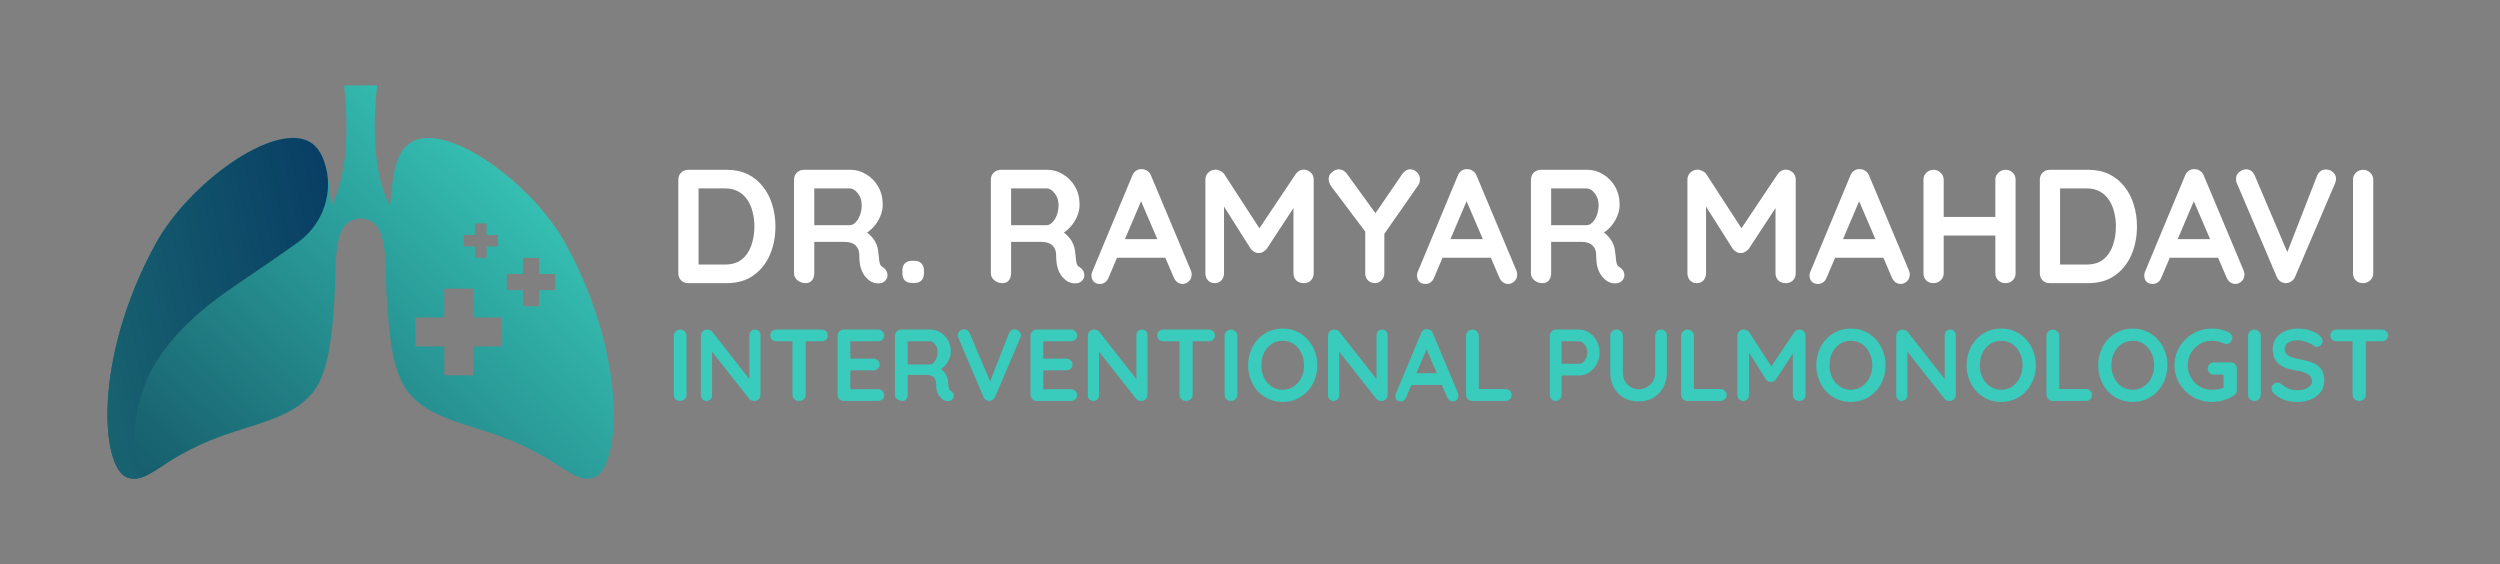
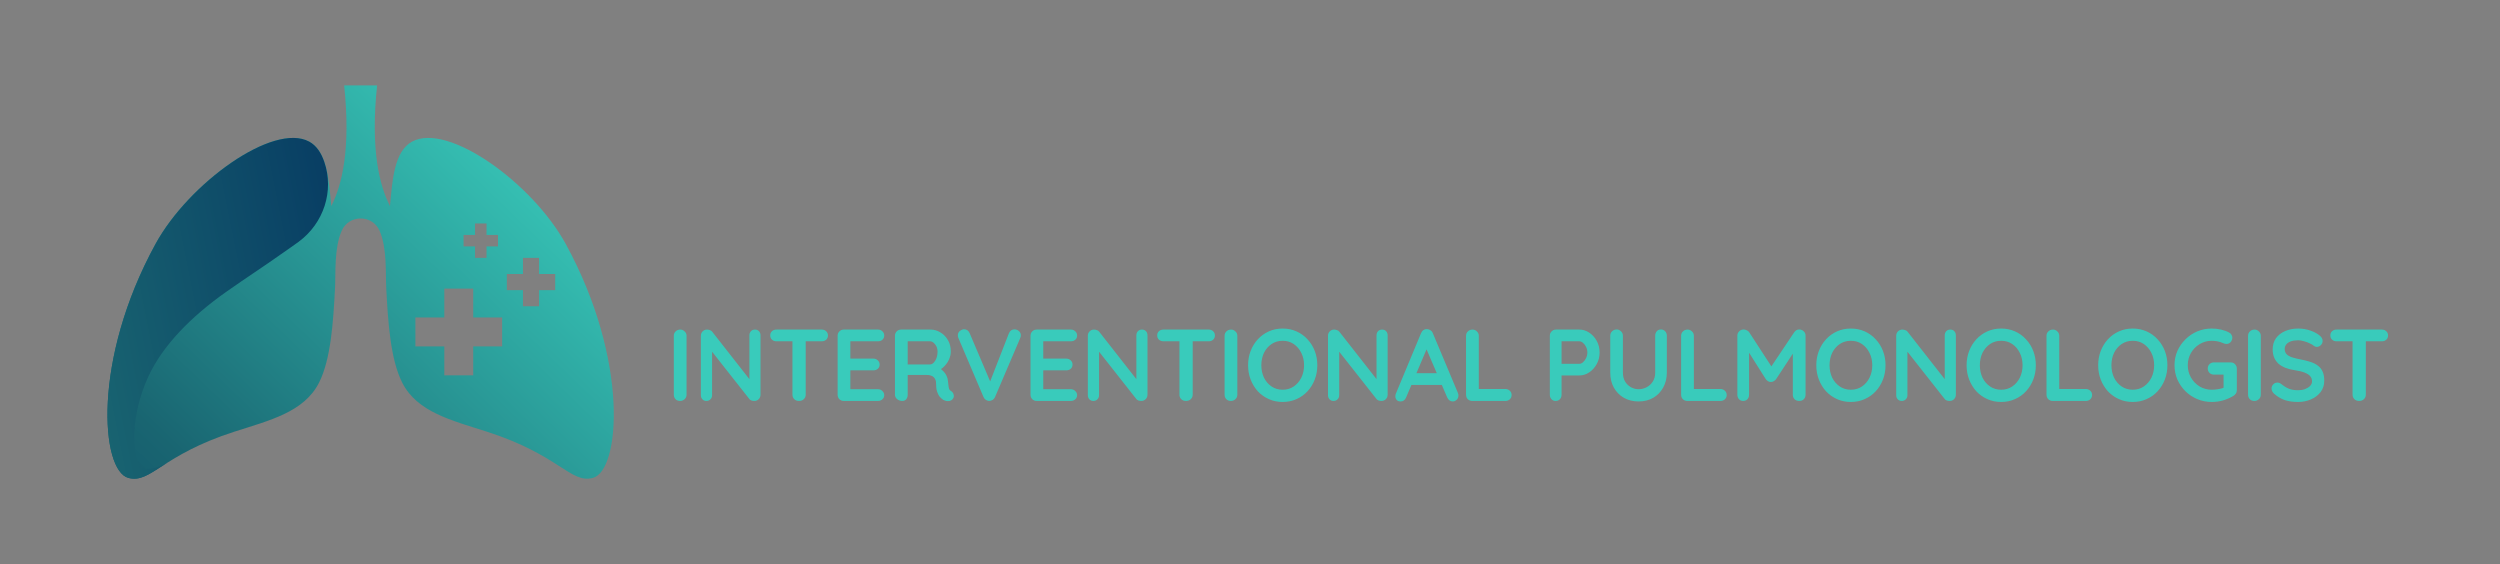
<svg xmlns="http://www.w3.org/2000/svg" width="3629" height="819" viewBox="0 0 3629 819" fill="none">
  <rect x="0" y="0" width="3629" height="819" fill="#808080" stroke="none" />
-   <path d="M1055.13 246.5C1066.41 246.5 1076.43 248.615 1085.21 252.845C1093.98 257.075 1101.34 263.028 1107.3 270.705C1113.41 278.225 1117.95 286.998 1120.93 297.025C1124.06 306.895 1125.63 317.47 1125.63 328.75C1125.63 343.947 1122.88 357.812 1117.4 370.345C1111.92 382.722 1103.93 392.592 1093.43 399.955C1083.09 407.318 1070.32 411 1055.13 411H998.96C994.887 411 991.44 409.668 988.62 407.005C985.957 404.185 984.625 400.738 984.625 396.665V260.835C984.625 256.762 985.957 253.393 988.62 250.73C991.44 247.91 994.887 246.5 998.96 246.5H1055.13ZM1052.78 383.975C1062.65 383.975 1070.71 381.468 1076.98 376.455C1083.25 371.285 1087.79 364.548 1090.61 356.245C1093.59 347.785 1095.08 338.62 1095.08 328.75C1095.08 321.387 1094.21 314.415 1092.49 307.835C1090.92 301.098 1088.42 295.223 1084.97 290.21C1081.52 285.04 1077.14 280.967 1071.81 277.99C1066.48 275.013 1060.14 273.525 1052.78 273.525H1011.65L1014 271.41V386.56L1012.59 383.975H1052.78ZM1169.53 411C1165.15 411 1161.23 409.668 1157.78 407.005C1154.34 404.185 1152.61 400.738 1152.61 396.665V260.835C1152.61 256.762 1153.94 253.393 1156.61 250.73C1159.43 247.91 1162.87 246.5 1166.95 246.5H1234.63C1242.77 246.5 1250.37 248.693 1257.42 253.08C1264.63 257.31 1270.43 263.263 1274.81 270.94C1279.2 278.46 1281.39 287.155 1281.39 297.025C1281.39 302.978 1280.14 308.775 1277.63 314.415C1275.28 320.055 1271.99 325.147 1267.76 329.69C1263.69 334.233 1259.07 337.758 1253.9 340.265L1254.13 334.86C1258.52 337.21 1262.12 340.03 1264.94 343.32C1267.92 346.453 1270.19 349.9 1271.76 353.66C1273.48 357.263 1274.5 361.18 1274.81 365.41C1275.44 369.327 1275.83 372.773 1275.99 375.75C1276.3 378.727 1276.77 381.233 1277.4 383.27C1278.18 385.307 1279.59 386.873 1281.63 387.97C1285.07 390.007 1287.19 392.983 1287.97 396.9C1288.91 400.66 1288.05 404.028 1285.39 407.005C1283.66 409.042 1281.47 410.373 1278.81 411C1276.14 411.47 1273.48 411.47 1270.82 411C1268.15 410.373 1265.96 409.59 1264.24 408.65C1261.57 407.083 1258.91 404.812 1256.25 401.835C1253.58 398.702 1251.39 394.55 1249.67 389.38C1248.1 384.21 1247.32 377.552 1247.32 369.405C1247.32 366.742 1246.85 364.313 1245.91 362.12C1244.97 359.77 1243.64 357.812 1241.91 356.245C1240.19 354.522 1238 353.268 1235.33 352.485C1232.67 351.545 1229.54 351.075 1225.93 351.075H1178.46L1181.99 345.67V396.665C1181.99 400.738 1180.89 404.185 1178.7 407.005C1176.5 409.668 1173.45 411 1169.53 411ZM1178.7 326.87H1233.45C1236.27 326.87 1239.01 325.617 1241.68 323.11C1244.34 320.447 1246.53 316.922 1248.26 312.535C1249.98 307.992 1250.84 303.057 1250.84 297.73C1250.84 290.837 1248.96 285.118 1245.2 280.575C1241.6 275.875 1237.68 273.525 1233.45 273.525H1179.17L1181.99 266.005V332.51L1178.7 326.87ZM1324.05 410.765C1319.51 410.765 1315.98 409.59 1313.48 407.24C1311.13 404.733 1309.95 401.208 1309.95 396.665V392.67C1309.95 388.127 1311.13 384.68 1313.48 382.33C1315.98 379.823 1319.51 378.57 1324.05 378.57H1327.11C1331.65 378.57 1335.1 379.823 1337.45 382.33C1339.95 384.68 1341.21 388.127 1341.21 392.67V396.665C1341.21 401.208 1339.95 404.733 1337.45 407.24C1335.1 409.59 1331.65 410.765 1327.11 410.765H1324.05ZM1455.25 411C1450.86 411 1446.95 409.668 1443.5 407.005C1440.05 404.185 1438.33 400.738 1438.33 396.665V260.835C1438.33 256.762 1439.66 253.393 1442.33 250.73C1445.15 247.91 1448.59 246.5 1452.67 246.5H1520.35C1528.49 246.5 1536.09 248.693 1543.14 253.08C1550.35 257.31 1556.14 263.263 1560.53 270.94C1564.92 278.46 1567.11 287.155 1567.11 297.025C1567.11 302.978 1565.86 308.775 1563.35 314.415C1561 320.055 1557.71 325.147 1553.48 329.69C1549.41 334.233 1544.79 337.758 1539.62 340.265L1539.85 334.86C1544.24 337.21 1547.84 340.03 1550.66 343.32C1553.64 346.453 1555.91 349.9 1557.48 353.66C1559.2 357.263 1560.22 361.18 1560.53 365.41C1561.16 369.327 1561.55 372.773 1561.71 375.75C1562.02 378.727 1562.49 381.233 1563.12 383.27C1563.9 385.307 1565.31 386.873 1567.35 387.97C1570.79 390.007 1572.91 392.983 1573.69 396.9C1574.63 400.66 1573.77 404.028 1571.11 407.005C1569.38 409.042 1567.19 410.373 1564.53 411C1561.86 411.47 1559.2 411.47 1556.54 411C1553.87 410.373 1551.68 409.59 1549.96 408.65C1547.29 407.083 1544.63 404.812 1541.97 401.835C1539.3 398.702 1537.11 394.55 1535.39 389.38C1533.82 384.21 1533.04 377.552 1533.04 369.405C1533.04 366.742 1532.57 364.313 1531.63 362.12C1530.69 359.77 1529.35 357.812 1527.63 356.245C1525.91 354.522 1523.71 353.268 1521.05 352.485C1518.39 351.545 1515.25 351.075 1511.65 351.075H1464.18L1467.71 345.67V396.665C1467.71 400.738 1466.61 404.185 1464.42 407.005C1462.22 409.668 1459.17 411 1455.25 411ZM1464.42 326.87H1519.17C1521.99 326.87 1524.73 325.617 1527.4 323.11C1530.06 320.447 1532.25 316.922 1533.98 312.535C1535.7 307.992 1536.56 303.057 1536.56 297.73C1536.56 290.837 1534.68 285.118 1530.92 280.575C1527.32 275.875 1523.4 273.525 1519.17 273.525H1464.89L1467.71 266.005V332.51L1464.42 326.87ZM1660.06 283.395L1609.3 402.775C1608.2 405.752 1606.48 408.102 1604.13 409.825C1601.94 411.392 1599.51 412.175 1596.84 412.175C1592.61 412.175 1589.48 411 1587.44 408.65C1585.41 406.3 1584.39 403.402 1584.39 399.955C1584.39 398.545 1584.62 397.057 1585.09 395.49L1643.61 254.96C1644.86 251.827 1646.74 249.398 1649.25 247.675C1651.91 245.952 1654.73 245.247 1657.71 245.56C1660.53 245.56 1663.11 246.422 1665.46 248.145C1667.97 249.712 1669.77 251.983 1670.87 254.96L1728.68 392.67C1729.46 394.707 1729.85 396.587 1729.85 398.31C1729.85 402.54 1728.44 405.908 1725.62 408.415C1722.96 410.922 1719.98 412.175 1716.69 412.175C1713.87 412.175 1711.29 411.313 1708.94 409.59C1706.75 407.867 1705.02 405.517 1703.77 402.54L1653.24 284.805L1660.06 283.395ZM1616.58 374.105L1629.51 347.08H1692.96L1697.42 374.105H1616.58ZM1764.56 246.265C1766.75 246.265 1769.02 246.892 1771.37 248.145C1773.88 249.242 1775.76 250.73 1777.01 252.61L1834.12 340.5L1822.37 340.03L1880.88 252.61C1883.86 248.38 1887.7 246.265 1892.4 246.265C1896.16 246.265 1899.53 247.597 1902.5 250.26C1905.48 252.923 1906.97 256.37 1906.97 260.6V396.665C1906.97 400.738 1905.64 404.185 1902.97 407.005C1900.31 409.668 1896.78 411 1892.4 411C1888.01 411 1884.41 409.668 1881.59 407.005C1878.92 404.185 1877.59 400.738 1877.59 396.665V285.98L1886.76 288.095L1838.82 361.18C1837.41 362.903 1835.61 364.392 1833.41 365.645C1831.38 366.898 1829.26 367.447 1827.07 367.29C1825.03 367.447 1822.92 366.898 1820.72 365.645C1818.69 364.392 1816.96 362.903 1815.55 361.18L1770.67 290.21L1776.78 277.755V396.665C1776.78 400.738 1775.52 404.185 1773.02 407.005C1770.51 409.668 1767.22 411 1763.15 411C1759.23 411 1756.02 409.668 1753.51 407.005C1751.01 404.185 1749.75 400.738 1749.75 396.665V260.6C1749.75 256.683 1751.16 253.315 1753.98 250.495C1756.96 247.675 1760.48 246.265 1764.56 246.265ZM2047.11 245.795C2050.71 245.795 2053.92 247.205 2056.74 250.025C2059.72 252.688 2061.21 256.135 2061.21 260.365C2061.21 261.775 2060.97 263.263 2060.5 264.83C2060.19 266.24 2059.56 267.65 2058.62 269.06L2005.28 345.435L2009.51 329.22V396.665C2009.51 400.738 2008.1 404.185 2005.28 407.005C2002.61 409.668 1999.48 411 1995.88 411C1991.96 411 1988.59 409.668 1985.77 407.005C1983.11 404.185 1981.78 400.738 1981.78 396.665V331.1L1983.66 338.62L1932.9 271.175C1931.33 269.138 1930.23 267.18 1929.61 265.3C1928.98 263.42 1928.67 261.697 1928.67 260.13C1928.67 255.9 1930.31 252.453 1933.6 249.79C1936.89 247.127 1940.26 245.795 1943.71 245.795C1948.09 245.795 1951.93 247.988 1955.22 252.375L2000.34 314.65L1993.76 313.71L2035.36 252.845C2038.65 248.145 2042.56 245.795 2047.11 245.795ZM2132.58 283.395L2081.82 402.775C2080.73 405.752 2079 408.102 2076.65 409.825C2074.46 411.392 2072.03 412.175 2069.37 412.175C2065.14 412.175 2062.01 411 2059.97 408.65C2057.93 406.3 2056.91 403.402 2056.91 399.955C2056.91 398.545 2057.15 397.057 2057.62 395.49L2116.13 254.96C2117.39 251.827 2119.27 249.398 2121.77 247.675C2124.44 245.952 2127.26 245.247 2130.23 245.56C2133.05 245.56 2135.64 246.422 2137.99 248.145C2140.5 249.712 2142.3 251.983 2143.39 254.96L2201.2 392.67C2201.99 394.707 2202.38 396.587 2202.38 398.31C2202.38 402.54 2200.97 405.908 2198.15 408.415C2195.49 410.922 2192.51 412.175 2189.22 412.175C2186.4 412.175 2183.81 411.313 2181.46 409.59C2179.27 407.867 2177.55 405.517 2176.29 402.54L2125.77 284.805L2132.58 283.395ZM2089.11 374.105L2102.03 347.08H2165.48L2169.95 374.105H2089.11ZM2239.2 411C2234.81 411 2230.89 409.668 2227.45 407.005C2224 404.185 2222.28 400.738 2222.28 396.665V260.835C2222.28 256.762 2223.61 253.393 2226.27 250.73C2229.09 247.91 2232.54 246.5 2236.61 246.5H2304.29C2312.44 246.5 2320.04 248.693 2327.09 253.08C2334.29 257.31 2340.09 263.263 2344.48 270.94C2348.86 278.46 2351.06 287.155 2351.06 297.025C2351.06 302.978 2349.8 308.775 2347.3 314.415C2344.95 320.055 2341.66 325.147 2337.43 329.69C2333.35 334.233 2328.73 337.758 2323.56 340.265L2323.8 334.86C2328.18 337.21 2331.79 340.03 2334.61 343.32C2337.58 346.453 2339.85 349.9 2341.42 353.66C2343.14 357.263 2344.16 361.18 2344.48 365.41C2345.1 369.327 2345.49 372.773 2345.65 375.75C2345.96 378.727 2346.43 381.233 2347.06 383.27C2347.84 385.307 2349.25 386.873 2351.29 387.97C2354.74 390.007 2356.85 392.983 2357.64 396.9C2358.58 400.66 2357.71 404.028 2355.05 407.005C2353.33 409.042 2351.13 410.373 2348.47 411C2345.81 411.47 2343.14 411.47 2340.48 411C2337.82 410.373 2335.62 409.59 2333.9 408.65C2331.24 407.083 2328.57 404.812 2325.91 401.835C2323.25 398.702 2321.05 394.55 2319.33 389.38C2317.76 384.21 2316.98 377.552 2316.98 369.405C2316.98 366.742 2316.51 364.313 2315.57 362.12C2314.63 359.77 2313.3 357.812 2311.58 356.245C2309.85 354.522 2307.66 353.268 2305 352.485C2302.33 351.545 2299.2 351.075 2295.6 351.075H2248.13L2251.65 345.67V396.665C2251.65 400.738 2250.55 404.185 2248.36 407.005C2246.17 409.668 2243.11 411 2239.2 411ZM2248.36 326.87H2303.12C2305.94 326.87 2308.68 325.617 2311.34 323.11C2314 320.447 2316.2 316.922 2317.92 312.535C2319.64 307.992 2320.51 303.057 2320.51 297.73C2320.51 290.837 2318.63 285.118 2314.87 280.575C2311.26 275.875 2307.35 273.525 2303.12 273.525H2248.83L2251.65 266.005V332.51L2248.36 326.87ZM2464.28 246.265C2466.47 246.265 2468.74 246.892 2471.09 248.145C2473.6 249.242 2475.48 250.73 2476.73 252.61L2533.84 340.5L2522.09 340.03L2580.6 252.61C2583.58 248.38 2587.42 246.265 2592.12 246.265C2595.88 246.265 2599.25 247.597 2602.22 250.26C2605.2 252.923 2606.69 256.37 2606.69 260.6V396.665C2606.69 400.738 2605.36 404.185 2602.69 407.005C2600.03 409.668 2596.51 411 2592.12 411C2587.73 411 2584.13 409.668 2581.31 407.005C2578.65 404.185 2577.31 400.738 2577.31 396.665V285.98L2586.48 288.095L2538.54 361.18C2537.13 362.903 2535.33 364.392 2533.13 365.645C2531.1 366.898 2528.98 367.447 2526.79 367.29C2524.75 367.447 2522.64 366.898 2520.44 365.645C2518.41 364.392 2516.68 362.903 2515.27 361.18L2470.39 290.21L2476.5 277.755V396.665C2476.5 400.738 2475.25 404.185 2472.74 407.005C2470.23 409.668 2466.94 411 2462.87 411C2458.95 411 2455.74 409.668 2453.23 407.005C2450.73 404.185 2449.47 400.738 2449.47 396.665V260.6C2449.47 256.683 2450.88 253.315 2453.7 250.495C2456.68 247.675 2460.21 246.265 2464.28 246.265ZM2702.41 283.395L2651.65 402.775C2650.56 405.752 2648.83 408.102 2646.48 409.825C2644.29 411.392 2641.86 412.175 2639.2 412.175C2634.97 412.175 2631.83 411 2629.8 408.65C2627.76 406.3 2626.74 403.402 2626.74 399.955C2626.74 398.545 2626.98 397.057 2627.45 395.49L2685.96 254.96C2687.22 251.827 2689.1 249.398 2691.6 247.675C2694.27 245.952 2697.09 245.247 2700.06 245.56C2702.88 245.56 2705.47 246.422 2707.82 248.145C2710.32 249.712 2712.13 251.983 2713.22 254.96L2771.03 392.67C2771.82 394.707 2772.21 396.587 2772.21 398.31C2772.21 402.54 2770.8 405.908 2767.98 408.415C2765.31 410.922 2762.34 412.175 2759.05 412.175C2756.23 412.175 2753.64 411.313 2751.29 409.59C2749.1 407.867 2747.38 405.517 2746.12 402.54L2695.6 284.805L2702.41 283.395ZM2658.94 374.105L2671.86 347.08H2735.31L2739.78 374.105H2658.94ZM2807.15 246.5C2810.91 246.5 2814.2 247.91 2817.02 250.73C2819.99 253.393 2821.48 256.762 2821.48 260.835V396.665C2821.48 400.738 2819.99 404.185 2817.02 407.005C2814.04 409.668 2810.59 411 2806.68 411C2802.29 411 2798.76 409.668 2796.1 407.005C2793.44 404.185 2792.11 400.738 2792.11 396.665V260.835C2792.11 256.762 2793.52 253.393 2796.34 250.73C2799.16 247.91 2802.76 246.5 2807.15 246.5ZM2911.25 246.5C2915.64 246.5 2919.16 247.91 2921.83 250.73C2924.49 253.393 2925.82 256.762 2925.82 260.835V396.665C2925.82 400.738 2924.41 404.185 2921.59 407.005C2918.93 409.668 2915.32 411 2910.78 411C2907.02 411 2903.65 409.668 2900.68 407.005C2897.86 404.185 2896.45 400.738 2896.45 396.665V260.835C2896.45 256.762 2897.93 253.393 2900.91 250.73C2903.89 247.91 2907.33 246.5 2911.25 246.5ZM2806.44 314.885H2911.25V341.91H2806.44V314.885ZM3031.51 246.5C3042.79 246.5 3052.82 248.615 3061.59 252.845C3070.37 257.075 3077.73 263.028 3083.68 270.705C3089.79 278.225 3094.34 286.998 3097.31 297.025C3100.45 306.895 3102.01 317.47 3102.01 328.75C3102.01 343.947 3099.27 357.812 3093.79 370.345C3088.3 382.722 3080.31 392.592 3069.82 399.955C3059.48 407.318 3046.71 411 3031.51 411H2975.35C2971.27 411 2967.83 409.668 2965.01 407.005C2962.34 404.185 2961.01 400.738 2961.01 396.665V260.835C2961.01 256.762 2962.34 253.393 2965.01 250.73C2967.83 247.91 2971.27 246.5 2975.35 246.5H3031.51ZM3029.16 383.975C3039.03 383.975 3047.1 381.468 3053.37 376.455C3059.63 371.285 3064.18 364.548 3067 356.245C3069.97 347.785 3071.46 338.62 3071.46 328.75C3071.46 321.387 3070.6 314.415 3068.88 307.835C3067.31 301.098 3064.8 295.223 3061.36 290.21C3057.91 285.04 3053.52 280.967 3048.2 277.99C3042.87 275.013 3036.53 273.525 3029.16 273.525H2988.04L2990.39 271.41V386.56L2988.98 383.975H3029.16ZM3188.25 283.395L3137.49 402.775C3136.39 405.752 3134.67 408.102 3132.32 409.825C3130.12 411.392 3127.7 412.175 3125.03 412.175C3120.8 412.175 3117.67 411 3115.63 408.65C3113.6 406.3 3112.58 403.402 3112.58 399.955C3112.58 398.545 3112.81 397.057 3113.28 395.49L3171.8 254.96C3173.05 251.827 3174.93 249.398 3177.44 247.675C3180.1 245.952 3182.92 245.247 3185.9 245.56C3188.72 245.56 3191.3 246.422 3193.65 248.145C3196.16 249.712 3197.96 251.983 3199.06 254.96L3256.87 392.67C3257.65 394.707 3258.04 396.587 3258.04 398.31C3258.04 402.54 3256.63 405.908 3253.81 408.415C3251.15 410.922 3248.17 412.175 3244.88 412.175C3242.06 412.175 3239.48 411.313 3237.13 409.59C3234.93 407.867 3233.21 405.517 3231.96 402.54L3181.43 284.805L3188.25 283.395ZM3144.77 374.105L3157.7 347.08H3221.15L3225.61 374.105H3144.77ZM3376.45 246.03C3380.37 246.03 3383.74 247.362 3386.56 250.025C3389.53 252.532 3391.02 255.743 3391.02 259.66C3391.02 261.697 3390.55 263.812 3389.61 266.005L3331.57 401.835C3330.16 404.968 3328.12 407.318 3325.46 408.885C3322.95 410.295 3320.37 411 3317.7 411C3315.2 410.843 3312.77 410.06 3310.42 408.65C3308.07 407.083 3306.27 404.89 3305.01 402.07L3246.97 265.77C3246.5 264.83 3246.18 263.89 3246.03 262.95C3245.87 261.853 3245.79 260.835 3245.79 259.895C3245.79 255.352 3247.44 251.905 3250.73 249.555C3254.02 247.048 3257.15 245.795 3260.13 245.795C3266.08 245.795 3270.39 248.85 3273.05 254.96L3324.52 375.985L3316.29 376.22L3363.53 254.96C3366.19 249.007 3370.5 246.03 3376.45 246.03ZM3445.01 396.665C3445.01 400.738 3443.52 404.185 3440.55 407.005C3437.57 409.668 3434.12 411 3430.21 411C3425.82 411 3422.29 409.668 3419.63 407.005C3416.97 404.185 3415.64 400.738 3415.64 396.665V260.835C3415.64 256.762 3417.05 253.393 3419.87 250.73C3422.69 247.91 3426.29 246.5 3430.68 246.5C3434.44 246.5 3437.73 247.91 3440.55 250.73C3443.52 253.393 3445.01 256.762 3445.01 260.835V396.665Z" fill="white" />
  <path d="M996.6 572.972C996.6 575.537 995.663 577.708 993.788 579.484C991.913 581.161 989.743 582 987.276 582C984.513 582 982.293 581.161 980.616 579.484C978.939 577.708 978.1 575.537 978.1 572.972V487.428C978.1 484.863 978.988 482.741 980.764 481.064C982.54 479.288 984.809 478.4 987.572 478.4C989.94 478.4 992.012 479.288 993.788 481.064C995.663 482.741 996.6 484.863 996.6 487.428V572.972ZM1095.97 478.4C1098.33 478.4 1100.26 479.189 1101.74 480.768C1103.22 482.347 1103.96 484.32 1103.96 486.688V572.972C1103.96 575.537 1103.07 577.708 1101.29 579.484C1099.62 581.161 1097.5 582 1094.93 582C1093.65 582 1092.32 581.803 1090.93 581.408C1089.65 580.915 1088.66 580.273 1087.97 579.484L1029.81 505.632L1033.66 503.264V573.712C1033.66 576.08 1032.87 578.053 1031.29 579.632C1029.81 581.211 1027.84 582 1025.37 582C1023 582 1021.08 581.211 1019.6 579.632C1018.12 578.053 1017.38 576.08 1017.38 573.712V487.428C1017.38 484.863 1018.22 482.741 1019.89 481.064C1021.67 479.288 1023.84 478.4 1026.41 478.4C1027.79 478.4 1029.22 478.696 1030.7 479.288C1032.18 479.781 1033.26 480.571 1033.95 481.656L1090.34 553.584L1087.83 555.36V486.688C1087.83 484.32 1088.57 482.347 1090.05 480.768C1091.53 479.189 1093.5 478.4 1095.97 478.4ZM1159.81 582C1157.04 582 1154.77 581.161 1153 579.484C1151.22 577.708 1150.33 575.537 1150.33 572.972V487.132H1169.57V572.972C1169.57 575.537 1168.64 577.708 1166.76 579.484C1164.99 581.161 1162.67 582 1159.81 582ZM1127.1 495.42C1124.53 495.42 1122.36 494.631 1120.59 493.052C1118.91 491.473 1118.07 489.401 1118.07 486.836C1118.07 484.271 1118.91 482.248 1120.59 480.768C1122.36 479.189 1124.53 478.4 1127.1 478.4H1192.81C1195.38 478.4 1197.5 479.189 1199.17 480.768C1200.95 482.347 1201.84 484.419 1201.84 486.984C1201.84 489.549 1200.95 491.621 1199.17 493.2C1197.5 494.68 1195.38 495.42 1192.81 495.42H1127.1ZM1224.92 478.4H1274.5C1277.07 478.4 1279.19 479.239 1280.87 480.916C1282.64 482.495 1283.53 484.567 1283.53 487.132C1283.53 489.599 1282.64 491.621 1280.87 493.2C1279.19 494.68 1277.07 495.42 1274.5 495.42H1233.06L1234.39 492.904V521.764L1233.21 520.58H1267.84C1270.41 520.58 1272.53 521.419 1274.21 523.096C1275.98 524.675 1276.87 526.747 1276.87 529.312C1276.87 531.779 1275.98 533.801 1274.21 535.38C1272.53 536.86 1270.41 537.6 1267.84 537.6H1233.65L1234.39 536.416V566.312L1233.21 564.98H1274.5C1277.07 564.98 1279.19 565.868 1280.87 567.644C1282.64 569.321 1283.53 571.295 1283.53 573.564C1283.53 576.031 1282.64 578.053 1280.87 579.632C1279.19 581.211 1277.07 582 1274.5 582H1224.92C1222.36 582 1220.19 581.161 1218.41 579.484C1216.73 577.708 1215.89 575.537 1215.89 572.972V487.428C1215.89 484.863 1216.73 482.741 1218.41 481.064C1220.19 479.288 1222.36 478.4 1224.92 478.4ZM1309.77 582C1307 582 1304.54 581.161 1302.37 579.484C1300.2 577.708 1299.11 575.537 1299.11 572.972V487.428C1299.11 484.863 1299.95 482.741 1301.63 481.064C1303.4 479.288 1305.57 478.4 1308.14 478.4H1350.76C1355.89 478.4 1360.68 479.781 1365.12 482.544C1369.66 485.208 1373.31 488.957 1376.07 493.792C1378.83 498.528 1380.21 504.004 1380.21 510.22C1380.21 513.969 1379.42 517.62 1377.85 521.172C1376.37 524.724 1374.29 527.931 1371.63 530.792C1369.06 533.653 1366.15 535.873 1362.9 537.452L1363.05 534.048C1365.81 535.528 1368.08 537.304 1369.85 539.376C1371.73 541.349 1373.16 543.52 1374.15 545.888C1375.23 548.157 1375.87 550.624 1376.07 553.288C1376.46 555.755 1376.71 557.925 1376.81 559.8C1377.01 561.675 1377.3 563.253 1377.7 564.536C1378.19 565.819 1379.08 566.805 1380.36 567.496C1382.53 568.779 1383.86 570.653 1384.36 573.12C1384.95 575.488 1384.41 577.609 1382.73 579.484C1381.64 580.767 1380.26 581.605 1378.59 582C1376.91 582.296 1375.23 582.296 1373.55 582C1371.88 581.605 1370.5 581.112 1369.41 580.52C1367.73 579.533 1366.06 578.103 1364.38 576.228C1362.7 574.255 1361.32 571.64 1360.23 568.384C1359.25 565.128 1358.75 560.935 1358.75 555.804C1358.75 554.127 1358.46 552.597 1357.87 551.216C1357.27 549.736 1356.44 548.503 1355.35 547.516C1354.26 546.431 1352.88 545.641 1351.21 545.148C1349.53 544.556 1347.56 544.26 1345.29 544.26H1315.39L1317.61 540.856V572.972C1317.61 575.537 1316.92 577.708 1315.54 579.484C1314.16 581.161 1312.23 582 1309.77 582ZM1315.54 529.016H1350.02C1351.8 529.016 1353.52 528.227 1355.2 526.648C1356.88 524.971 1358.26 522.751 1359.35 519.988C1360.43 517.127 1360.97 514.019 1360.97 510.664C1360.97 506.323 1359.79 502.721 1357.42 499.86C1355.15 496.9 1352.69 495.42 1350.02 495.42H1315.83L1317.61 490.684V532.568L1315.54 529.016ZM1472.7 478.104C1475.16 478.104 1477.28 478.943 1479.06 480.62C1480.93 482.199 1481.87 484.221 1481.87 486.688C1481.87 487.971 1481.58 489.303 1480.98 490.684L1444.43 576.228C1443.54 578.201 1442.26 579.681 1440.58 580.668C1439 581.556 1437.37 582 1435.7 582C1434.12 581.901 1432.59 581.408 1431.11 580.52C1429.63 579.533 1428.49 578.152 1427.7 576.376L1391.15 490.536C1390.85 489.944 1390.65 489.352 1390.56 488.76C1390.46 488.069 1390.41 487.428 1390.41 486.836C1390.41 483.975 1391.44 481.804 1393.52 480.324C1395.59 478.745 1397.56 477.956 1399.44 477.956C1403.18 477.956 1405.9 479.88 1407.58 483.728L1439.99 559.948L1434.81 560.096L1464.56 483.728C1466.23 479.979 1468.95 478.104 1472.7 478.104ZM1504.92 478.4H1554.5C1557.07 478.4 1559.19 479.239 1560.86 480.916C1562.64 482.495 1563.53 484.567 1563.53 487.132C1563.53 489.599 1562.64 491.621 1560.86 493.2C1559.19 494.68 1557.07 495.42 1554.5 495.42H1513.06L1514.39 492.904V521.764L1513.21 520.58H1547.84C1550.41 520.58 1552.53 521.419 1554.2 523.096C1555.98 524.675 1556.87 526.747 1556.87 529.312C1556.87 531.779 1555.98 533.801 1554.2 535.38C1552.53 536.86 1550.41 537.6 1547.84 537.6H1513.65L1514.39 536.416V566.312L1513.21 564.98H1554.5C1557.07 564.98 1559.19 565.868 1560.86 567.644C1562.64 569.321 1563.53 571.295 1563.53 573.564C1563.53 576.031 1562.64 578.053 1560.86 579.632C1559.19 581.211 1557.07 582 1554.5 582H1504.92C1502.35 582 1500.18 581.161 1498.41 579.484C1496.73 577.708 1495.89 575.537 1495.89 572.972V487.428C1495.89 484.863 1496.73 482.741 1498.41 481.064C1500.18 479.288 1502.35 478.4 1504.92 478.4ZM1657.7 478.4C1660.06 478.4 1661.99 479.189 1663.47 480.768C1664.95 482.347 1665.69 484.32 1665.69 486.688V572.972C1665.69 575.537 1664.8 577.708 1663.02 579.484C1661.35 581.161 1659.22 582 1656.66 582C1655.38 582 1654.04 581.803 1652.66 581.408C1651.38 580.915 1650.39 580.273 1649.7 579.484L1591.54 505.632L1595.39 503.264V573.712C1595.39 576.08 1594.6 578.053 1593.02 579.632C1591.54 581.211 1589.57 582 1587.1 582C1584.73 582 1582.81 581.211 1581.33 579.632C1579.85 578.053 1579.11 576.08 1579.11 573.712V487.428C1579.11 484.863 1579.95 482.741 1581.62 481.064C1583.4 479.288 1585.57 478.4 1588.14 478.4C1589.52 478.4 1590.95 478.696 1592.43 479.288C1593.91 479.781 1594.99 480.571 1595.68 481.656L1652.07 553.584L1649.56 555.36V486.688C1649.56 484.32 1650.3 482.347 1651.78 480.768C1653.26 479.189 1655.23 478.4 1657.7 478.4ZM1721.54 582C1718.77 582 1716.5 581.161 1714.73 579.484C1712.95 577.708 1712.06 575.537 1712.06 572.972V487.132H1731.3V572.972C1731.3 575.537 1730.37 577.708 1728.49 579.484C1726.72 581.161 1724.4 582 1721.54 582ZM1688.83 495.42C1686.26 495.42 1684.09 494.631 1682.32 493.052C1680.64 491.473 1679.8 489.401 1679.8 486.836C1679.8 484.271 1680.64 482.248 1682.32 480.768C1684.09 479.189 1686.26 478.4 1688.83 478.4H1754.54C1757.1 478.4 1759.23 479.189 1760.9 480.768C1762.68 482.347 1763.57 484.419 1763.57 486.984C1763.57 489.549 1762.68 491.621 1760.9 493.2C1759.23 494.68 1757.1 495.42 1754.54 495.42H1688.83ZM1796.12 572.972C1796.12 575.537 1795.19 577.708 1793.31 579.484C1791.44 581.161 1789.27 582 1786.8 582C1784.04 582 1781.82 581.161 1780.14 579.484C1778.46 577.708 1777.62 575.537 1777.62 572.972V487.428C1777.62 484.863 1778.51 482.741 1780.29 481.064C1782.06 479.288 1784.33 478.4 1787.1 478.4C1789.46 478.4 1791.54 479.288 1793.31 481.064C1795.19 482.741 1796.12 484.863 1796.12 487.428V572.972ZM1912.21 530.2C1912.21 537.6 1910.98 544.507 1908.51 550.92C1906.05 557.333 1902.54 563.007 1898.01 567.94C1893.57 572.775 1888.24 576.573 1882.02 579.336C1875.9 582.099 1869.19 583.48 1861.89 583.48C1854.59 583.48 1847.88 582.099 1841.77 579.336C1835.65 576.573 1830.32 572.775 1825.78 567.94C1821.34 563.007 1817.89 557.333 1815.42 550.92C1812.95 544.507 1811.72 537.6 1811.72 530.2C1811.72 522.8 1812.95 515.893 1815.42 509.48C1817.89 503.067 1821.34 497.443 1825.78 492.608C1830.32 487.675 1835.65 483.827 1841.77 481.064C1847.88 478.301 1854.59 476.92 1861.89 476.92C1869.19 476.92 1875.9 478.301 1882.02 481.064C1888.24 483.827 1893.57 487.675 1898.01 492.608C1902.54 497.443 1906.05 503.067 1908.51 509.48C1910.98 515.893 1912.21 522.8 1912.21 530.2ZM1892.97 530.2C1892.97 523.589 1891.64 517.62 1888.98 512.292C1886.31 506.865 1882.66 502.573 1878.03 499.416C1873.39 496.259 1868.01 494.68 1861.89 494.68C1855.78 494.68 1850.4 496.259 1845.76 499.416C1841.12 502.573 1837.47 506.816 1834.81 512.144C1832.24 517.472 1830.96 523.491 1830.96 530.2C1830.96 536.811 1832.24 542.829 1834.81 548.256C1837.47 553.584 1841.12 557.827 1845.76 560.984C1850.4 564.141 1855.78 565.72 1861.89 565.72C1868.01 565.72 1873.39 564.141 1878.03 560.984C1882.66 557.827 1886.31 553.584 1888.98 548.256C1891.64 542.829 1892.97 536.811 1892.97 530.2ZM2006.31 478.4C2008.68 478.4 2010.6 479.189 2012.08 480.768C2013.56 482.347 2014.3 484.32 2014.3 486.688V572.972C2014.3 575.537 2013.41 577.708 2011.64 579.484C2009.96 581.161 2007.84 582 2005.27 582C2003.99 582 2002.66 581.803 2001.28 581.408C2000 580.915 1999.01 580.273 1998.32 579.484L1940.15 505.632L1944 503.264V573.712C1944 576.08 1943.21 578.053 1941.63 579.632C1940.15 581.211 1938.18 582 1935.71 582C1933.35 582 1931.42 581.211 1929.94 579.632C1928.46 578.053 1927.72 576.08 1927.72 573.712V487.428C1927.72 484.863 1928.56 482.741 1930.24 481.064C1932.01 479.288 1934.18 478.4 1936.75 478.4C1938.13 478.4 1939.56 478.696 1941.04 479.288C1942.52 479.781 1943.61 480.571 1944.3 481.656L2000.69 553.584L1998.17 555.36V486.688C1998.17 484.32 1998.91 482.347 2000.39 480.768C2001.87 479.189 2003.84 478.4 2006.31 478.4ZM2073.11 501.636L2041.14 576.82C2040.45 578.695 2039.37 580.175 2037.89 581.26C2036.51 582.247 2034.98 582.74 2033.3 582.74C2030.63 582.74 2028.66 582 2027.38 580.52C2026.1 579.04 2025.45 577.215 2025.45 575.044C2025.45 574.156 2025.6 573.219 2025.9 572.232L2062.75 483.728C2063.54 481.755 2064.72 480.225 2066.3 479.14C2067.98 478.055 2069.76 477.611 2071.63 477.808C2073.41 477.808 2075.03 478.351 2076.51 479.436C2078.09 480.423 2079.23 481.853 2079.92 483.728L2116.33 570.456C2116.82 571.739 2117.07 572.923 2117.07 574.008C2117.07 576.672 2116.18 578.793 2114.4 580.372C2112.73 581.951 2110.85 582.74 2108.78 582.74C2107 582.74 2105.37 582.197 2103.89 581.112C2102.51 580.027 2101.43 578.547 2100.64 576.672L2068.82 502.524L2073.11 501.636ZM2045.73 558.764L2053.87 541.744H2093.83L2096.64 558.764H2045.73ZM2185.25 564.684C2187.81 564.684 2189.93 565.523 2191.61 567.2C2193.39 568.779 2194.27 570.851 2194.27 573.416C2194.27 575.883 2193.39 577.955 2191.61 579.632C2189.93 581.211 2187.81 582 2185.25 582H2137.15C2134.58 582 2132.41 581.161 2130.63 579.484C2128.96 577.708 2128.12 575.537 2128.12 572.972V487.428C2128.12 484.863 2129.01 482.741 2130.78 481.064C2132.56 479.288 2134.83 478.4 2137.59 478.4C2139.96 478.4 2142.03 479.288 2143.81 481.064C2145.68 482.741 2146.62 484.863 2146.62 487.428V567.2L2143.36 564.684H2185.25ZM2292.52 478.4C2297.65 478.4 2302.43 479.88 2306.87 482.84C2311.41 485.8 2315.06 489.796 2317.82 494.828C2320.59 499.86 2321.97 505.484 2321.97 511.7C2321.97 517.817 2320.59 523.392 2317.82 528.424C2315.06 533.456 2311.41 537.501 2306.87 540.56C2302.43 543.52 2297.65 545 2292.52 545H2265.28L2266.76 542.336V572.972C2266.76 575.537 2265.97 577.708 2264.4 579.484C2262.82 581.161 2260.75 582 2258.18 582C2255.71 582 2253.69 581.161 2252.11 579.484C2250.53 577.708 2249.74 575.537 2249.74 572.972V487.428C2249.74 484.863 2250.58 482.741 2252.26 481.064C2254.04 479.288 2256.21 478.4 2258.77 478.4H2292.52ZM2292.52 528.128C2294.39 528.128 2296.22 527.339 2297.99 525.76C2299.77 524.181 2301.25 522.159 2302.43 519.692C2303.62 517.127 2304.21 514.463 2304.21 511.7C2304.21 508.839 2303.62 506.175 2302.43 503.708C2301.25 501.241 2299.77 499.268 2297.99 497.788C2296.22 496.209 2294.39 495.42 2292.52 495.42H2264.99L2266.76 492.756V530.496L2265.14 528.128H2292.52ZM2411 478.252C2413.56 478.252 2415.63 479.14 2417.21 480.916C2418.79 482.593 2419.58 484.715 2419.58 487.28V540.856C2419.58 549.045 2417.8 556.297 2414.25 562.612C2410.8 568.927 2406.01 573.86 2399.9 577.412C2393.78 580.964 2386.67 582.74 2378.58 582.74C2370.49 582.74 2363.34 580.964 2357.12 577.412C2351.01 573.86 2346.17 568.927 2342.62 562.612C2339.17 556.297 2337.44 549.045 2337.44 540.856V487.28C2337.44 484.715 2338.33 482.593 2340.1 480.916C2341.88 479.14 2344.15 478.252 2346.91 478.252C2349.18 478.252 2351.2 479.14 2352.98 480.916C2354.85 482.593 2355.79 484.715 2355.79 487.28V540.856C2355.79 545.789 2356.83 550.081 2358.9 553.732C2361.07 557.284 2363.88 560.047 2367.34 562.02C2370.89 563.993 2374.64 564.98 2378.58 564.98C2382.83 564.98 2386.77 563.993 2390.42 562.02C2394.07 560.047 2397.03 557.284 2399.3 553.732C2401.57 550.081 2402.71 545.789 2402.71 540.856V487.28C2402.71 484.715 2403.45 482.593 2404.93 480.916C2406.41 479.14 2408.43 478.252 2411 478.252ZM2497.44 564.684C2500 564.684 2502.13 565.523 2503.8 567.2C2505.58 568.779 2506.47 570.851 2506.47 573.416C2506.47 575.883 2505.58 577.955 2503.8 579.632C2502.13 581.211 2500 582 2497.44 582H2449.34C2446.77 582 2444.6 581.161 2442.83 579.484C2441.15 577.708 2440.31 575.537 2440.31 572.972V487.428C2440.31 484.863 2441.2 482.741 2442.98 481.064C2444.75 479.288 2447.02 478.4 2449.78 478.4C2452.15 478.4 2454.22 479.288 2456 481.064C2457.87 482.741 2458.81 484.863 2458.81 487.428V567.2L2455.56 564.684H2497.44ZM2531.26 478.252C2532.64 478.252 2534.07 478.647 2535.55 479.436C2537.13 480.127 2538.32 481.064 2539.1 482.248L2575.07 537.6L2567.67 537.304L2604.52 482.248C2606.4 479.584 2608.81 478.252 2611.77 478.252C2614.14 478.252 2616.26 479.091 2618.14 480.768C2620.01 482.445 2620.95 484.616 2620.95 487.28V572.972C2620.95 575.537 2620.11 577.708 2618.43 579.484C2616.76 581.161 2614.54 582 2611.77 582C2609.01 582 2606.74 581.161 2604.96 579.484C2603.29 577.708 2602.45 575.537 2602.45 572.972V503.264L2608.22 504.596L2578.03 550.624C2577.14 551.709 2576.01 552.647 2574.62 553.436C2573.34 554.225 2572.01 554.571 2570.63 554.472C2569.35 554.571 2568.01 554.225 2566.63 553.436C2565.35 552.647 2564.26 551.709 2563.38 550.624L2535.11 505.928L2538.96 498.084V572.972C2538.96 575.537 2538.17 577.708 2536.59 579.484C2535.01 581.161 2532.94 582 2530.37 582C2527.91 582 2525.88 581.161 2524.3 579.484C2522.73 577.708 2521.94 575.537 2521.94 572.972V487.28C2521.94 484.813 2522.82 482.692 2524.6 480.916C2526.48 479.14 2528.7 478.252 2531.26 478.252ZM2737.03 530.2C2737.03 537.6 2735.8 544.507 2733.33 550.92C2730.86 557.333 2727.36 563.007 2722.82 567.94C2718.38 572.775 2713.05 576.573 2706.84 579.336C2700.72 582.099 2694.01 583.48 2686.71 583.48C2679.41 583.48 2672.7 582.099 2666.58 579.336C2660.46 576.573 2655.14 572.775 2650.6 567.94C2646.16 563.007 2642.7 557.333 2640.24 550.92C2637.77 544.507 2636.54 537.6 2636.54 530.2C2636.54 522.8 2637.77 515.893 2640.24 509.48C2642.7 503.067 2646.16 497.443 2650.6 492.608C2655.14 487.675 2660.46 483.827 2666.58 481.064C2672.7 478.301 2679.41 476.92 2686.71 476.92C2694.01 476.92 2700.72 478.301 2706.84 481.064C2713.05 483.827 2718.38 487.675 2722.82 492.608C2727.36 497.443 2730.86 503.067 2733.33 509.48C2735.8 515.893 2737.03 522.8 2737.03 530.2ZM2717.79 530.2C2717.79 523.589 2716.46 517.62 2713.79 512.292C2711.13 506.865 2707.48 502.573 2702.84 499.416C2698.2 496.259 2692.83 494.68 2686.71 494.68C2680.59 494.68 2675.22 496.259 2670.58 499.416C2665.94 502.573 2662.29 506.816 2659.63 512.144C2657.06 517.472 2655.78 523.491 2655.78 530.2C2655.78 536.811 2657.06 542.829 2659.63 548.256C2662.29 553.584 2665.94 557.827 2670.58 560.984C2675.22 564.141 2680.59 565.72 2686.71 565.72C2692.83 565.72 2698.2 564.141 2702.84 560.984C2707.48 557.827 2711.13 553.584 2713.79 548.256C2716.46 542.829 2717.79 536.811 2717.79 530.2ZM2831.13 478.4C2833.5 478.4 2835.42 479.189 2836.9 480.768C2838.38 482.347 2839.12 484.32 2839.12 486.688V572.972C2839.12 575.537 2838.23 577.708 2836.46 579.484C2834.78 581.161 2832.66 582 2830.09 582C2828.81 582 2827.48 581.803 2826.1 581.408C2824.81 580.915 2823.83 580.273 2823.14 579.484L2764.97 505.632L2768.82 503.264V573.712C2768.82 576.08 2768.03 578.053 2766.45 579.632C2764.97 581.211 2763 582 2760.53 582C2758.16 582 2756.24 581.211 2754.76 579.632C2753.28 578.053 2752.54 576.08 2752.54 573.712V487.428C2752.54 484.863 2753.38 482.741 2755.06 481.064C2756.83 479.288 2759 478.4 2761.57 478.4C2762.95 478.4 2764.38 478.696 2765.86 479.288C2767.34 479.781 2768.42 480.571 2769.12 481.656L2825.5 553.584L2822.99 555.36V486.688C2822.99 484.32 2823.73 482.347 2825.21 480.768C2826.69 479.189 2828.66 478.4 2831.13 478.4ZM2955.2 530.2C2955.2 537.6 2953.97 544.507 2951.5 550.92C2949.04 557.333 2945.53 563.007 2941 567.94C2936.56 572.775 2931.23 576.573 2925.01 579.336C2918.89 582.099 2912.18 583.48 2904.88 583.48C2897.58 583.48 2890.87 582.099 2884.76 579.336C2878.64 576.573 2873.31 572.775 2868.77 567.94C2864.33 563.007 2860.88 557.333 2858.41 550.92C2855.94 544.507 2854.71 537.6 2854.71 530.2C2854.71 522.8 2855.94 515.893 2858.41 509.48C2860.88 503.067 2864.33 497.443 2868.77 492.608C2873.31 487.675 2878.64 483.827 2884.76 481.064C2890.87 478.301 2897.58 476.92 2904.88 476.92C2912.18 476.92 2918.89 478.301 2925.01 481.064C2931.23 483.827 2936.56 487.675 2941 492.608C2945.53 497.443 2949.04 503.067 2951.5 509.48C2953.97 515.893 2955.2 522.8 2955.2 530.2ZM2935.96 530.2C2935.96 523.589 2934.63 517.62 2931.97 512.292C2929.3 506.865 2925.65 502.573 2921.02 499.416C2916.38 496.259 2911 494.68 2904.88 494.68C2898.77 494.68 2893.39 496.259 2888.75 499.416C2884.11 502.573 2880.46 506.816 2877.8 512.144C2875.23 517.472 2873.95 523.491 2873.95 530.2C2873.95 536.811 2875.23 542.829 2877.8 548.256C2880.46 553.584 2884.11 557.827 2888.75 560.984C2893.39 564.141 2898.77 565.72 2904.88 565.72C2911 565.72 2916.38 564.141 2921.02 560.984C2925.65 557.827 2929.3 553.584 2931.97 548.256C2934.63 542.829 2935.96 536.811 2935.96 530.2ZM3027.84 564.684C3030.41 564.684 3032.53 565.523 3034.2 567.2C3035.98 568.779 3036.87 570.851 3036.87 573.416C3036.87 575.883 3035.98 577.955 3034.2 579.632C3032.53 581.211 3030.41 582 3027.84 582H2979.74C2977.17 582 2975 581.161 2973.23 579.484C2971.55 577.708 2970.71 575.537 2970.71 572.972V487.428C2970.71 484.863 2971.6 482.741 2973.38 481.064C2975.15 479.288 2977.42 478.4 2980.18 478.4C2982.55 478.4 2984.62 479.288 2986.4 481.064C2988.27 482.741 2989.21 484.863 2989.21 487.428V567.2L2985.96 564.684H3027.84ZM3146.2 530.2C3146.2 537.6 3144.97 544.507 3142.5 550.92C3140.04 557.333 3136.53 563.007 3132 567.94C3127.56 572.775 3122.23 576.573 3116.01 579.336C3109.89 582.099 3103.19 583.48 3095.88 583.48C3088.58 583.48 3081.87 582.099 3075.76 579.336C3069.64 576.573 3064.31 572.775 3059.77 567.94C3055.33 563.007 3051.88 557.333 3049.41 550.92C3046.95 544.507 3045.71 537.6 3045.71 530.2C3045.71 522.8 3046.95 515.893 3049.41 509.48C3051.88 503.067 3055.33 497.443 3059.77 492.608C3064.31 487.675 3069.64 483.827 3075.76 481.064C3081.87 478.301 3088.58 476.92 3095.88 476.92C3103.19 476.92 3109.89 478.301 3116.01 481.064C3122.23 483.827 3127.56 487.675 3132 492.608C3136.53 497.443 3140.04 503.067 3142.5 509.48C3144.97 515.893 3146.2 522.8 3146.2 530.2ZM3126.96 530.2C3126.96 523.589 3125.63 517.62 3122.97 512.292C3120.3 506.865 3116.65 502.573 3112.02 499.416C3107.38 496.259 3102 494.68 3095.88 494.68C3089.77 494.68 3084.39 496.259 3079.75 499.416C3075.11 502.573 3071.46 506.816 3068.8 512.144C3066.23 517.472 3064.95 523.491 3064.95 530.2C3064.95 536.811 3066.23 542.829 3068.8 548.256C3071.46 553.584 3075.11 557.827 3079.75 560.984C3084.39 564.141 3089.77 565.72 3095.88 565.72C3102 565.72 3107.38 564.141 3112.02 560.984C3116.65 557.827 3120.3 553.584 3122.97 548.256C3125.63 542.829 3126.96 536.811 3126.96 530.2ZM3210.55 583.48C3203.05 583.48 3196.05 582.099 3189.54 579.336C3183.02 576.573 3177.3 572.775 3172.37 567.94C3167.44 563.007 3163.54 557.333 3160.68 550.92C3157.91 544.507 3156.53 537.6 3156.53 530.2C3156.53 522.8 3157.91 515.893 3160.68 509.48C3163.54 503.067 3167.44 497.443 3172.37 492.608C3177.3 487.675 3183.02 483.827 3189.54 481.064C3196.05 478.301 3203.05 476.92 3210.55 476.92C3215.19 476.92 3219.68 477.413 3224.02 478.4C3228.36 479.387 3232.36 480.867 3236.01 482.84C3237.49 483.629 3238.57 484.715 3239.26 486.096C3240.05 487.379 3240.45 488.711 3240.45 490.092C3240.45 492.46 3239.66 494.581 3238.08 496.456C3236.5 498.331 3234.48 499.268 3232.01 499.268C3231.22 499.268 3230.38 499.169 3229.5 498.972C3228.71 498.775 3227.92 498.479 3227.13 498.084C3224.66 496.999 3222.05 496.16 3219.28 495.568C3216.52 494.976 3213.61 494.68 3210.55 494.68C3204.14 494.68 3198.27 496.308 3192.94 499.564C3187.71 502.721 3183.52 507.013 3180.36 512.44C3177.3 517.768 3175.77 523.688 3175.77 530.2C3175.77 536.613 3177.3 542.533 3180.36 547.96C3183.52 553.387 3187.71 557.728 3192.94 560.984C3198.27 564.141 3204.14 565.72 3210.55 565.72C3213.51 565.72 3216.77 565.424 3220.32 564.832C3223.87 564.24 3226.78 563.451 3229.05 562.464L3227.72 566.904V541.596L3230.24 543.816H3213.81C3211.24 543.816 3209.07 542.977 3207.3 541.3C3205.62 539.623 3204.78 537.501 3204.78 534.936C3204.78 532.371 3205.62 530.249 3207.3 528.572C3209.07 526.895 3211.24 526.056 3213.81 526.056H3238.08C3240.65 526.056 3242.77 526.944 3244.44 528.72C3246.12 530.397 3246.96 532.519 3246.96 535.084V566.46C3246.96 568.433 3246.47 570.061 3245.48 571.344C3244.59 572.627 3243.56 573.663 3242.37 574.452C3237.83 577.215 3232.85 579.435 3227.42 581.112C3222.1 582.691 3216.47 583.48 3210.55 583.48ZM3281.78 572.972C3281.78 575.537 3280.85 577.708 3278.97 579.484C3277.1 581.161 3274.93 582 3272.46 582C3269.7 582 3267.48 581.161 3265.8 579.484C3264.12 577.708 3263.28 575.537 3263.28 572.972V487.428C3263.28 484.863 3264.17 482.741 3265.95 481.064C3267.72 479.288 3269.99 478.4 3272.76 478.4C3275.12 478.4 3277.2 479.288 3278.97 481.064C3280.85 482.741 3281.78 484.863 3281.78 487.428V572.972ZM3335.86 583.48C3328.95 583.48 3322.74 582.641 3317.21 580.964C3311.69 579.188 3306.41 576.129 3301.38 571.788C3300.09 570.703 3299.11 569.469 3298.42 568.088C3297.73 566.707 3297.38 565.325 3297.38 563.944C3297.38 561.675 3298.17 559.701 3299.75 558.024C3301.43 556.248 3303.5 555.36 3305.97 555.36C3307.84 555.36 3309.52 555.952 3311 557.136C3314.75 560.195 3318.45 562.513 3322.1 564.092C3325.85 565.671 3330.43 566.46 3335.86 566.46C3339.51 566.46 3342.87 565.917 3345.93 564.832C3348.98 563.648 3351.45 562.119 3353.33 560.244C3355.2 558.271 3356.14 556.051 3356.14 553.584C3356.14 550.624 3355.25 548.108 3353.47 546.036C3351.7 543.964 3348.98 542.237 3345.33 540.856C3341.68 539.376 3337.05 538.241 3331.42 537.452C3326.09 536.663 3321.41 535.479 3317.36 533.9C3313.32 532.223 3309.91 530.151 3307.15 527.684C3304.49 525.119 3302.46 522.159 3301.08 518.804C3299.7 515.351 3299.01 511.503 3299.01 507.26C3299.01 500.847 3300.64 495.371 3303.89 490.832C3307.25 486.293 3311.74 482.84 3317.36 480.472C3322.99 478.104 3329.2 476.92 3336.01 476.92C3342.42 476.92 3348.34 477.907 3353.77 479.88C3359.29 481.755 3363.78 484.172 3367.24 487.132C3370.1 489.401 3371.53 492.016 3371.53 494.976C3371.53 497.147 3370.69 499.12 3369.01 500.896C3367.34 502.672 3365.36 503.56 3363.09 503.56C3361.61 503.56 3360.28 503.116 3359.1 502.228C3357.52 500.847 3355.4 499.564 3352.73 498.38C3350.07 497.097 3347.26 496.061 3344.3 495.272C3341.34 494.384 3338.57 493.94 3336.01 493.94C3331.77 493.94 3328.17 494.483 3325.21 495.568C3322.34 496.653 3320.17 498.133 3318.69 500.008C3317.21 501.883 3316.47 504.053 3316.47 506.52C3316.47 509.48 3317.31 511.947 3318.99 513.92C3320.77 515.795 3323.28 517.324 3326.54 518.508C3329.79 519.593 3333.69 520.58 3338.23 521.468C3344.15 522.553 3349.33 523.836 3353.77 525.316C3358.31 526.796 3362.06 528.72 3365.02 531.088C3367.98 533.357 3370.2 536.268 3371.68 539.82C3373.16 543.273 3373.9 547.516 3373.9 552.548C3373.9 558.961 3372.12 564.487 3368.57 569.124C3365.02 573.761 3360.33 577.313 3354.51 579.78C3348.79 582.247 3342.57 583.48 3335.86 583.48ZM3424.47 582C3421.7 582 3419.43 581.161 3417.66 579.484C3415.88 577.708 3414.99 575.537 3414.99 572.972V487.132H3434.23V572.972C3434.23 575.537 3433.3 577.708 3431.42 579.484C3429.65 581.161 3427.33 582 3424.47 582ZM3391.76 495.42C3389.19 495.42 3387.02 494.631 3385.25 493.052C3383.57 491.473 3382.73 489.401 3382.73 486.836C3382.73 484.271 3383.57 482.248 3385.25 480.768C3387.02 479.189 3389.19 478.4 3391.76 478.4H3457.47C3460.04 478.4 3462.16 479.189 3463.83 480.768C3465.61 482.347 3466.5 484.419 3466.5 486.984C3466.5 489.549 3465.61 491.621 3463.83 493.2C3462.16 494.68 3460.04 495.42 3457.47 495.42H3391.76Z" fill="#39CBBB" />
  <path d="M821.111 353.94C772.811 265.8 650.171 177.28 598.141 205.57C572.401 219.56 569.531 260.9 566.101 299.16C550.651 268.93 537.581 216.89 547.391 124H499.591C509.391 216.89 496.331 268.92 480.881 299.16C477.451 260.9 474.581 219.56 448.841 205.57C396.811 177.28 274.171 265.8 225.871 353.94C133.291 522.88 146.631 683.19 186.341 693.73C218.961 702.39 234.891 660.42 340.311 626.6C391.611 610.14 441.451 598.15 463.081 555.53C480.241 521.73 483.791 467.49 486.331 417.98C487.431 396.48 484.911 360.46 495.971 335.04C506.361 311.15 540.621 311.15 551.021 335.04C562.081 360.46 559.551 396.48 560.661 417.98C563.201 467.49 566.761 521.73 583.911 555.53C605.541 598.15 655.381 610.14 706.681 626.6C812.101 660.42 828.031 702.39 860.651 693.73C900.351 683.18 913.701 522.88 821.121 353.93L821.111 353.94ZM672.901 341.01H689.571V324.34H706.241V341.01H722.911V357.68H706.241V374.35H689.571V357.68H672.901V341.01ZM728.901 502.85H686.931V544.82H644.961V502.85H602.991V460.88H644.961V418.91H686.931V460.88H728.901V502.85ZM805.921 421.14H782.521V444.54H759.121V421.14H735.721V397.74H759.121V374.34H782.521V397.74H805.921V421.14Z" fill="url(#paint0_linear_38_2)" />
  <path d="M433.801 350.74C469.821 324.11 485.271 277.33 470.741 234.96C466.261 221.9 459.521 211.37 448.831 205.56C396.801 177.27 274.161 265.79 225.861 353.93C133.291 522.88 146.631 683.19 186.341 693.73C204.371 698.52 217.301 687.84 243.061 671.62C232.751 677.81 211.471 685.19 204.201 676.71C190.821 661.1 189.541 602.64 215.091 547.08C236.311 500.93 278.071 459.16 328.071 423.85C355.871 404.21 384.481 385.76 412.211 366.02C418.951 361.23 426.311 356.3 433.811 350.76L433.801 350.74Z" fill="url(#paint1_linear_38_2)" />
-   <path d="M493.521 265.79C493.511 265.84 493.491 265.89 493.481 265.95C493.491 265.9 493.501 265.86 493.521 265.81C493.521 265.81 493.521 265.8 493.521 265.79Z" fill="url(#paint2_linear_38_2)" />
+   <path d="M493.521 265.79C493.511 265.84 493.491 265.89 493.481 265.95C493.491 265.9 493.501 265.86 493.521 265.81C493.521 265.81 493.521 265.8 493.521 265.79" fill="url(#paint2_linear_38_2)" />
  <defs>
    <linearGradient id="paint0_linear_38_2" x1="828.111" y1="222.27" x2="-67.269" y2="1153.63" gradientUnits="userSpaceOnUse">
      <stop stop-color="#39CBBB" />
      <stop offset="0.55" stop-color="#196571" />
      <stop offset="1" stop-color="#012D5E" />
    </linearGradient>
    <linearGradient id="paint1_linear_38_2" x1="-597.759" y1="628.85" x2="680.881" y2="372.83" gradientUnits="userSpaceOnUse">
      <stop stop-color="#39CBBB" />
      <stop offset="0.55" stop-color="#196571" />
      <stop offset="1" stop-color="#012D5E" />
    </linearGradient>
    <linearGradient id="paint2_linear_38_2" x1="211.736" y1="322.311" x2="775.211" y2="209.553" gradientUnits="userSpaceOnUse">
      <stop stop-color="#39CBBB" />
      <stop offset="0.55" stop-color="#196571" />
      <stop offset="1" stop-color="#012D5E" />
    </linearGradient>
  </defs>
</svg>